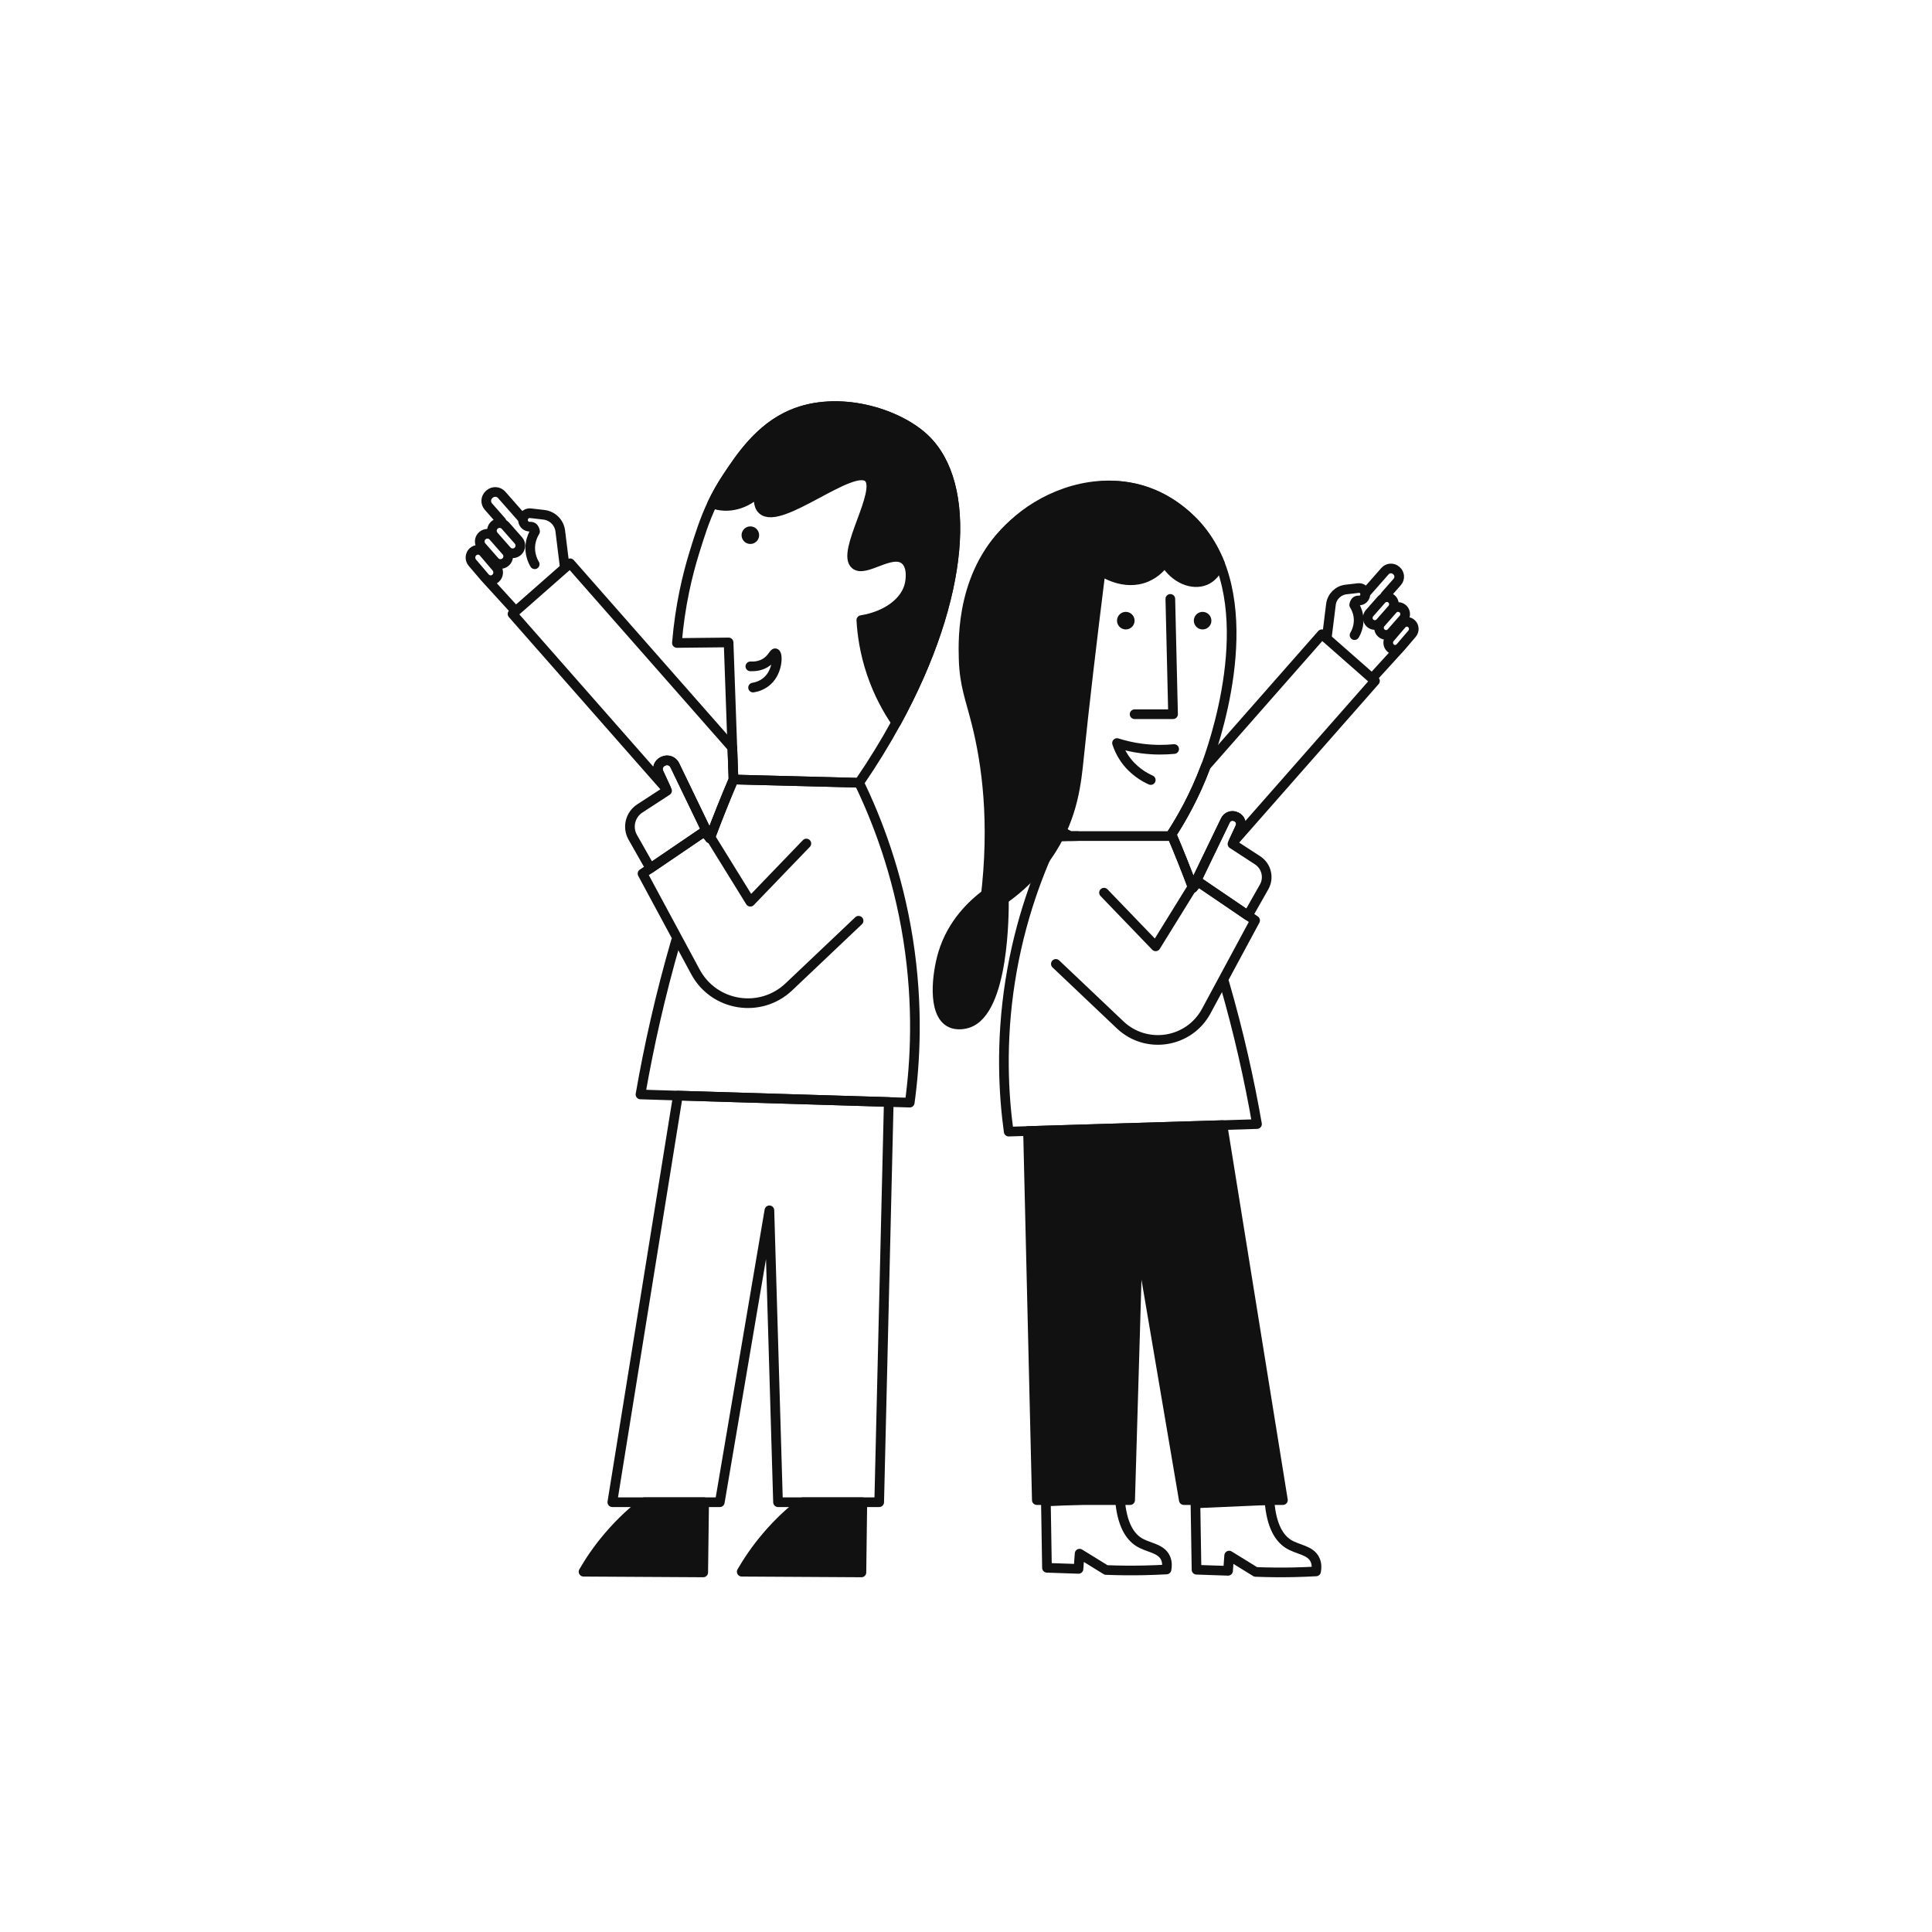
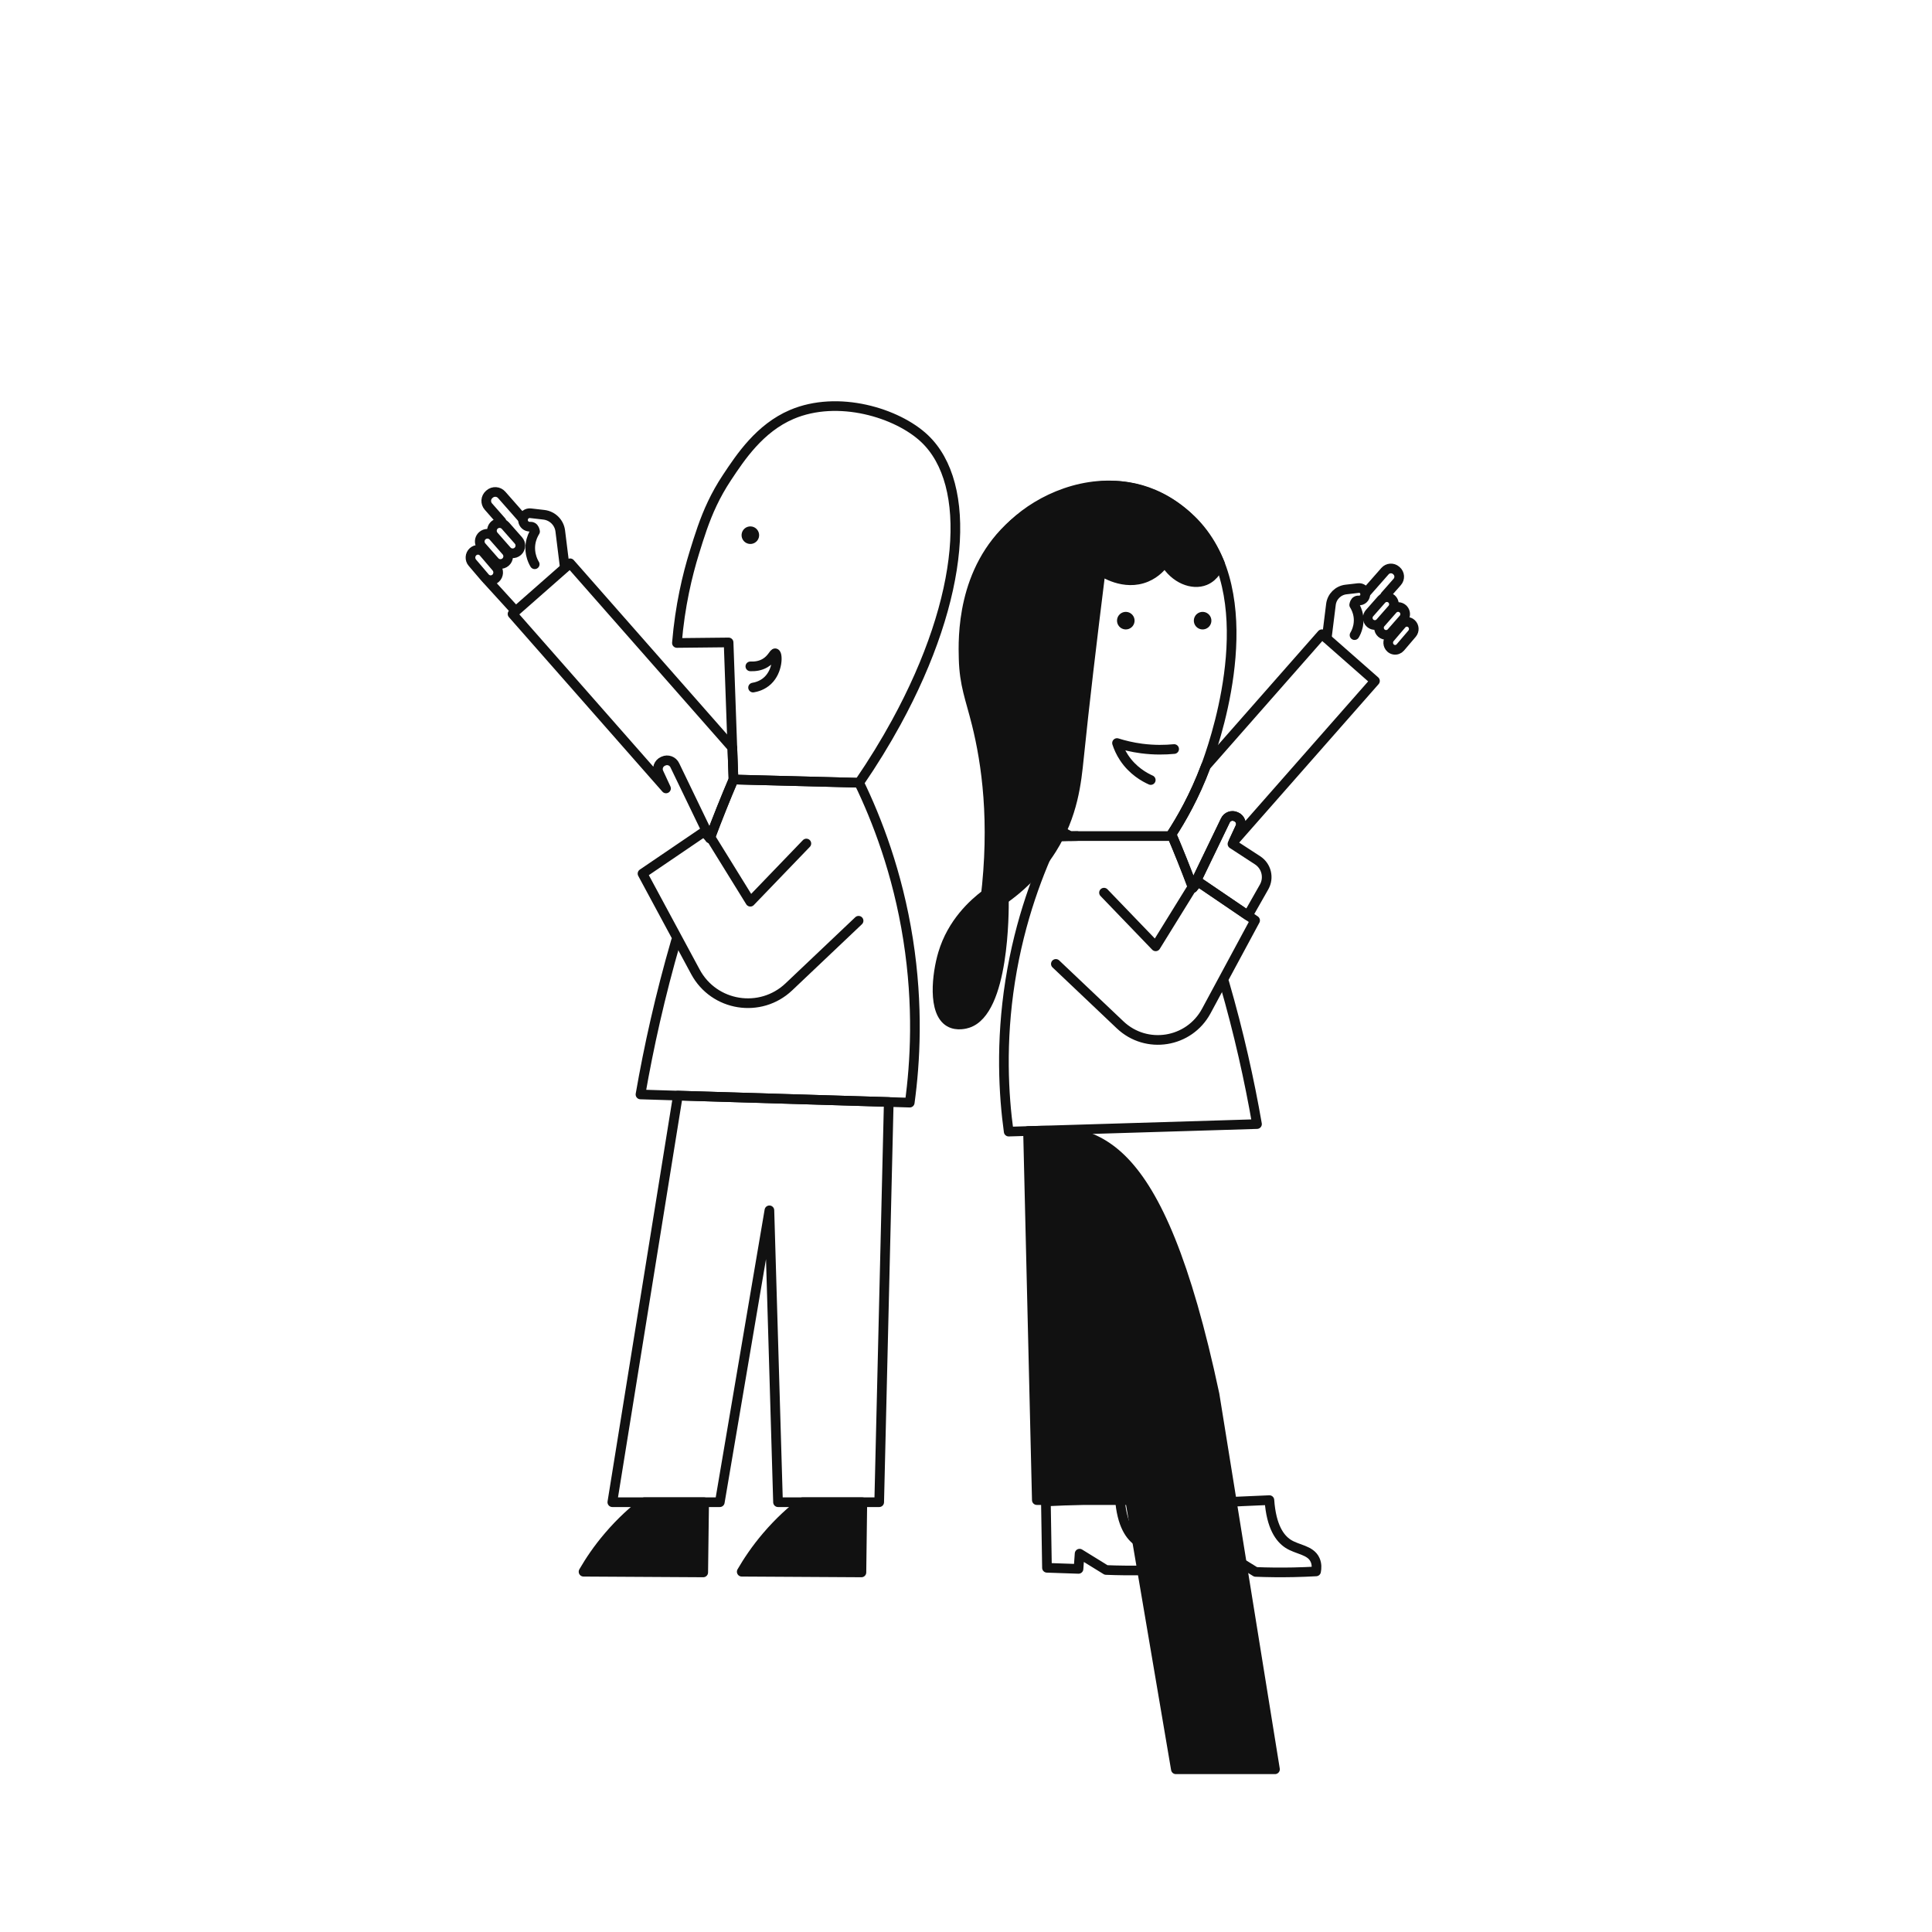
<svg xmlns="http://www.w3.org/2000/svg" version="1.1" id="Layer_1" x="0px" y="0px" viewBox="0 0 1000 1000" style="enable-background:new 0 0 1000 1000;" xml:space="preserve">
  <style type="text/css">
	.st0{fill:#FFFFFF;}
	.st1{fill:#F5E3EA;stroke:#111111;stroke-width:5;stroke-linecap:round;stroke-linejoin:round;stroke-miterlimit:10;}
	.st2{fill:#111111;stroke:#111111;stroke-width:5;stroke-linecap:round;stroke-linejoin:round;stroke-miterlimit:10;}
	.st3{fill:#111111;}
	.st4{fill:none;stroke:#111111;stroke-width:5;stroke-linecap:round;stroke-linejoin:round;stroke-miterlimit:10;}
	.st5{fill:#FFFFFF;stroke:#111111;stroke-width:5;stroke-linecap:round;stroke-linejoin:round;stroke-miterlimit:10;}
	.st6{fill:#F5E3EA;}
	.st7{fill:none;}
</style>
  <g>
    <path class="st4" d="M388.38,344.91c2.16,0.09,4.97-0.15,7.6-1.69c3.67-2.15,4.53-5.36,5.35-5.07c1.27,0.46,1.4,9-3.94,14.08   c-2.76,2.62-6.01,3.4-7.6,3.66" />
-     <path class="st2" d="M463.88,373.97c-4.39-6.41-9.14-14.89-12.71-25.4c-3.64-10.72-4.94-20.33-5.35-27.6   c13.21-2.15,23.15-9.53,25.06-18.86c0.23-1.14,1.71-8.93-2.54-12.39c-6.83-5.57-20.4,6.71-25.62,2.53   c-7.64-6.12,14.09-38.33,6.76-45.05c-8.31-7.61-45.72,25.12-54.9,16.62c-2.3-2.13-2.14-6.19-1.41-9.86   c-6.86,7.33-16.76,9.63-24.46,6.6c2.06-4.33,4.51-8.77,7.56-13.36c7.02-10.59,16.95-25.57,33.51-32.66   c23.99-10.26,54.64-0.84,68.7,12.39C503.58,250.56,499.56,308.72,463.88,373.97z" />
    <path class="st3" d="M392.92,277.29c-0.16,2.51-2.31,4.41-4.82,4.26c-2.51-0.16-4.41-2.31-4.26-4.82c0.16-2.51,2.31-4.41,4.82-4.26   C391.17,272.63,393.07,274.79,392.92,277.29z" />
    <g>
      <path class="st4" d="M463.88,373.97c-5.61,10.26-12,20.69-19.19,31.19l-50.82-1.32c-4.74-0.12-9.48-0.25-14.22-0.37    c-0.19-5.49-0.39-10.97-0.59-16.46c-0.64-18.16-1.29-36.33-1.94-54.49c-8.92,0.09-17.83,0.18-26.75,0.28    c1.6-19.3,5.42-35.13,9.01-46.74c2.62-8.48,5.19-16.79,9.33-25.5c2.06-4.33,4.51-8.77,7.56-13.36    c7.02-10.59,16.95-25.57,33.51-32.66c23.99-10.26,54.64-0.84,68.7,12.39C503.58,250.56,499.56,308.72,463.88,373.97z" />
      <path class="st4" d="M379.65,403.47c-4.14,9.71-8.22,19.87-12.18,30.48l-3.02-3.44c0.36-0.24,0.71-0.49,1.07-0.73    c-5.41-11.22-10.82-22.44-16.24-33.67c-1.03-2.22-3.66-3.19-5.88-2.16l-0.27,0.12c-2.23,1.01-3.21,3.63-2.18,5.85    c1.26,2.73,2.52,5.44,3.78,8.17l-79.44-90.31l29.81-26.22l83.96,95.45C379.26,392.5,379.46,397.98,379.65,403.47z" />
      <path class="st4" d="M259.56,269.89l-6.77-7.7c-1.62-1.84-1.44-4.64,0.4-6.26l0.22-0.19c1.84-1.62,4.64-1.44,6.26,0.4l11.06,12.57    " />
      <path class="st4" d="M256.53,299.31c-1.12,1.01-2.63,1.25-3.94,0.74c-0.57-0.22-1.11-0.59-1.53-1.1l-6.58-7.71    c-1.42-1.66-1.25-4.19,0.35-5.65c0.74-0.67,1.65-1,2.56-1c0.79,0,1.56,0.24,2.22,0.72c0.25,0.18,0.48,0.39,0.69,0.64l6.58,7.71    C258.3,295.33,258.15,297.85,256.53,299.31z" />
      <path class="st4" d="M261.68,290.93c-1.65,1.45-4.17,1.29-5.62-0.36l-6.75-7.68c-0.32-0.37-0.56-0.78-0.72-1.21    c-0.59-1.51-0.2-3.28,1.08-4.41c0.76-0.66,1.69-0.99,2.63-0.99c0.65,0,1.3,0.16,1.88,0.48c0.41,0.21,0.79,0.5,1.11,0.87l6.75,7.68    C263.5,286.96,263.33,289.48,261.68,290.93z" />
      <path class="st4" d="M269.34,282.39c0,1.11-0.46,2.21-1.35,3c-1.66,1.45-4.17,1.29-5.63-0.36l-6.75-7.68    c-0.32-0.37-0.56-0.78-0.72-1.21c-0.59-1.51-0.2-3.28,1.08-4.41c0.76-0.66,1.69-0.99,2.63-0.99c1.1,0,2.2,0.46,2.99,1.35    l6.76,7.67C269.01,280.52,269.34,281.46,269.34,282.39z" />
      <path class="st4" d="M292.34,293.76c-0.78-6.3-1.56-12.61-2.35-18.92c-0.54-4.41-4.05-7.88-8.47-8.39    c-2.32-0.26-4.64-0.53-6.95-0.8c-1.79-0.2-3.44,1.01-3.79,2.76l-0.01,0.08c-0.01,0.03-0.01,0.08-0.03,0.12    c-0.01,0.03-0.01,0.07-0.01,0.1c-0.24,1.87,1.06,3.63,2.99,3.88c0.14,0.02,0.29,0.02,0.44,0.02c0.04,0,0.07,0,0.11,0    c0.46-0.01,0.89-0.04,1.39,0.24c0.84,0.46,1.14,1.5,1.28,2.26c-0.06,0.1-0.13,0.2-0.19,0.32c-0.16,0.26-0.34,0.58-0.52,0.94    c-0.81,1.57-1.77,4.08-1.79,7.24c0,1.03,0.09,1.99,0.25,2.87c0.04,0.21,0.07,0.41,0.12,0.61c0.51,2.38,1.43,4.11,1.95,4.97" />
      <path class="st4" d="M252.06,300.04c4.71,5.17,9.42,10.34,14.13,15.5" />
    </g>
    <path class="st4" d="M367.47,433.95c3.96-10.61,8.04-20.77,12.18-30.48c4.74,0.12,9.48,0.25,14.22,0.37l50.82,1.32   c9.06,18.77,19.88,46.33,25.34,81.09c5.43,34.52,3.67,63.88,0.85,84.47c-3.62-0.11-7.24-0.22-10.86-0.33   c-36.39-1.1-72.77-2.21-109.15-3.31c-6.45-0.2-12.91-0.39-19.36-0.59c4.25-24.46,10.14-51.12,18.34-79.4" />
    <path class="st4" d="M460.02,570.39c-1.65,69.04-3.3,138.1-4.95,207.15H402.7c-1.48-50.35-2.98-100.72-4.46-151.08   c-8.56,50.36-17.11,100.72-25.67,151.08h-55.63c11.31-70.15,22.62-140.31,33.93-210.46C387.25,568.18,423.63,569.29,460.02,570.39z   " />
    <path class="st2" d="M302.04,813.52c20.65,0.12,41.3,0.24,61.95,0.36c0.16-12.11,0.31-24.22,0.47-36.33c-10.32,0-20.65,0-30.97,0   c-5.53,4.28-12.01,10.04-18.44,17.58C309.44,801.68,305.21,808.03,302.04,813.52z" />
    <path class="st2" d="M383.92,813.52c20.65,0.12,41.3,0.24,61.95,0.36c0.16-12.11,0.31-24.22,0.47-36.33c-10.32,0-20.65,0-30.97,0   c-5.53,4.28-12.01,10.04-18.44,17.58C391.33,801.68,387.1,808.03,383.92,813.52z" />
    <path class="st4" d="M417.37,436.6c-9.67,10.04-19.33,20.08-29,30.13c-7.62-12.32-15.23-24.63-22.85-36.95   c-10.99,7.47-21.97,14.94-32.96,22.4c9.13,16.95,18.27,33.91,27.4,50.86c9.63,17.88,33.62,21.72,48.36,7.75   c12.03-11.4,24.05-22.81,36.08-34.21" />
-     <path class="st4" d="M365.52,429.78c-0.36,0.24-0.71,0.49-1.07,0.73c-9.27,6.31-18.56,12.61-27.83,18.92   c-3.03-5.35-6.07-10.69-9.1-16.03c-2.93-5.16-1.33-11.71,3.64-14.95c4.71-3.06,9.41-6.12,14.11-9.18   c-0.18-0.39-0.36-0.79-0.54-1.18c-1.26-2.73-2.52-5.44-3.78-8.17c-1.03-2.22-0.05-4.84,2.18-5.85l0.27-0.12   c2.22-1.03,4.85-0.06,5.88,2.16C354.7,407.34,360.11,418.56,365.52,429.78z" />
  </g>
  <g>
    <path class="st2" d="M631.42,291.73c-0.58,1.57-2.68,6.64-7.64,8.69c-6.56,2.71-15.76-0.85-20.84-9.57   c-1.48,2.11-4.51,5.75-9.57,7.88c-11.57,4.87-22.75-2.74-23.65-3.38c-4.74,38.06-8.38,68.78-11.26,96.86   c-1.29,12.57-2.93,29.56-14.08,47.3c-7.99,12.72-17.82,20.97-24.78,25.9c-3.19,0-6.38,0-9.57,0c4.89-40.2,0.57-70.27-4.5-90.66   c-3.33-13.39-6.39-20.2-6.76-33.79c-0.29-10.51-1.26-45.99,25.9-69.83c1.8-1.58,36.22-30.81,72.64-15.2   C619.62,265.49,629.03,286.01,631.42,291.73z" />
    <path class="st2" d="M510.34,462.81c-6.5,4.87-17.52,14.82-22.26,30.75c-3.18,10.67-5.44,30.4,3.38,35.48   c3.96,2.28,8.71,0.78,9.39,0.56c18.99-6,18.84-57.86,18.77-64.2C516.52,464.54,513.43,463.68,510.34,462.81z" />
    <path class="st4" d="M607.73,387.7c-4.56,0.44-10.32,0.58-16.89-0.28c-4.88-0.64-9.13-1.7-12.67-2.82c0.72,2.21,1.84,4.86,3.66,7.6   c4.5,6.78,10.59,10.1,13.8,11.54" />
-     <path class="st4" d="M587.27,369.68c6.63,0,13.26,0,19.9,0c-0.47-19.9-0.94-39.79-1.41-59.69" />
    <path class="st3" d="M587.25,321.53c-0.16,2.51-2.31,4.41-4.82,4.26c-2.51-0.16-4.41-2.31-4.26-4.82c0.16-2.51,2.31-4.41,4.82-4.26   C585.5,316.87,587.41,319.02,587.25,321.53z" />
    <path class="st3" d="M627.01,321.53c-0.16,2.51-2.31,4.41-4.82,4.26c-2.51-0.16-4.41-2.31-4.26-4.82c0.16-2.51,2.31-4.41,4.82-4.26   C625.26,316.87,627.16,319.02,627.01,321.53z" />
    <g>
      <g>
        <path class="st4" d="M624.91,394.45c-0.25,0.71-0.51,1.4-0.77,2.09c-5.87,15.73-12.87,27.73-17.77,35.29     c-0.2,0.32-0.4,0.62-0.6,0.92h-51.81c-5.02-2.57-11.5-6.48-18.02-12.39c-39-35.35-48.59-113.95-11.26-149.23     c13.68-12.93,37.47-23.63,61.38-18.58c17.91,3.78,29.22,15,32.1,18.02C653.39,307.49,630.9,377.81,624.91,394.45z" />
        <path class="st4" d="M641.91,428.21c0.95-2.05,0.05-4.46-2.01-5.39l-0.25-0.12c-2.05-0.95-4.47-0.05-5.42,2     c-5,10.35-9.99,20.7-14.98,31.05c0.33,0.22,0.66,0.45,0.99,0.67l-2.79,3.17c-0.07-0.19-0.15-0.39-0.22-0.58     c-3.53-9.45-7.17-18.51-10.86-27.18c4.9-7.56,11.9-19.56,17.77-35.29l60.05-68.26l27.49,24.18l-73.26,83.28     C639.59,433.23,640.75,430.73,641.91,428.21z" />
        <path class="st4" d="M716.96,308.3l6.25-7.1c1.49-1.7,1.33-4.28-0.37-5.77l-0.2-0.18c-1.7-1.49-4.28-1.33-5.77,0.37l-10.2,11.59" />
        <path class="st4" d="M719.76,335.43c1.03,0.93,2.43,1.15,3.63,0.68c0.53-0.2,1.02-0.54,1.42-1.01l6.07-7.11     c1.31-1.53,1.16-3.87-0.33-5.21c-0.68-0.62-1.52-0.92-2.36-0.92c-0.73,0-1.44,0.22-2.05,0.66c-0.23,0.16-0.44,0.36-0.64,0.59     l-6.07,7.11C718.12,331.75,718.27,334.08,719.76,335.43z" />
        <path class="st4" d="M715.01,327.7c1.52,1.34,3.85,1.19,5.18-0.33l6.22-7.08c0.3-0.34,0.52-0.72,0.66-1.12     c0.54-1.39,0.18-3.02-1-4.07c-0.7-0.61-1.56-0.91-2.43-0.91c-0.6,0-1.2,0.15-1.73,0.44c-0.38,0.19-0.73,0.46-1.02,0.8l-6.22,7.08     C713.33,324.03,713.49,326.36,715.01,327.7z" />
        <path class="st4" d="M707.94,319.82c0,1.02,0.42,2.04,1.25,2.77c1.53,1.34,3.85,1.19,5.19-0.33l6.22-7.08     c0.3-0.34,0.52-0.72,0.66-1.12c0.54-1.39,0.18-3.02-1-4.07c-0.7-0.61-1.56-0.91-2.43-0.91c-1.01,0-2.03,0.42-2.76,1.25     l-6.23,7.07C708.25,318.1,707.94,318.96,707.94,319.82z" />
        <path class="st4" d="M701.1,328.74c0.48-0.79,1.33-2.39,1.8-4.58c0.05-0.18,0.07-0.37,0.11-0.56c0.15-0.81,0.23-1.7,0.23-2.65     c-0.02-2.91-0.9-5.23-1.65-6.68c-0.17-0.33-0.33-0.63-0.48-0.87c-0.06-0.11-0.12-0.2-0.18-0.3c0.13-0.7,0.41-1.66,1.18-2.08     c0.46-0.26,0.86-0.23,1.28-0.22c0.04,0,0.06,0,0.1,0c0.14,0,0.28,0,0.41-0.02c1.78-0.23,2.98-1.85,2.76-3.58     c0-0.03,0-0.06-0.01-0.09c-0.02-0.04-0.02-0.08-0.03-0.11l-0.01-0.07c-0.32-1.61-1.84-2.73-3.5-2.55     c-2.13,0.25-4.27,0.5-6.41,0.74c-4.08,0.47-7.31,3.67-7.81,7.74c-0.73,5.82-1.45,11.64-2.17,17.45" />
-         <path class="st4" d="M723.88,336.1c-4.34,4.77-8.69,9.53-13.03,14.3" />
      </g>
      <path class="st4" d="M633.7,508.6c7.56,26.08,13,50.66,16.92,73.22c-5.95,0.19-11.91,0.36-17.86,0.55    c-33.55,1.01-67.1,2.03-100.66,3.05c-3.34,0.1-6.67,0.2-10.01,0.3c-2.6-18.99-4.23-46.06,0.78-77.9    c5.04-32.05,15.02-57.47,23.37-74.78l11.23-0.29" />
      <path class="st4" d="M606.37,431.83c3.69,8.67,7.33,17.73,10.86,27.18c0.07,0.19,0.15,0.39,0.22,0.58" />
-       <path class="st2" d="M532.1,585.42c1.52,63.67,3.04,127.36,4.56,191.03h48.3c1.36-46.43,2.75-92.88,4.11-139.33    c7.89,46.44,15.78,92.88,23.67,139.33h51.3c-10.43-64.69-20.86-129.39-31.29-194.09C599.21,583.38,565.66,584.4,532.1,585.42z" />
+       <path class="st2" d="M532.1,585.42c1.52,63.67,3.04,127.36,4.56,191.03h48.3c7.89,46.44,15.78,92.88,23.67,139.33h51.3c-10.43-64.69-20.86-129.39-31.29-194.09C599.21,583.38,565.66,584.4,532.1,585.42z" />
      <path class="st4" d="M571.43,462.04c8.91,9.26,17.83,18.52,26.74,27.78c7.02-11.36,14.05-22.72,21.07-34.07    c10.13,6.89,20.26,13.77,30.4,20.66c-8.42,15.64-16.85,31.27-25.27,46.91c-8.88,16.49-31,20.03-44.59,7.15    c-11.09-10.52-22.18-21.03-33.27-31.55" />
      <path class="st4" d="M619.25,455.75c0.33,0.22,0.65,0.45,0.99,0.67c8.55,5.82,17.12,11.63,25.66,17.45    c2.79-4.93,5.6-9.86,8.39-14.78c2.7-4.76,1.23-10.8-3.36-13.79c-4.34-2.82-8.68-5.64-13.01-8.47c0.17-0.36,0.33-0.73,0.5-1.09    c1.16-2.52,2.32-5.02,3.49-7.53c0.95-2.05,0.05-4.46-2.01-5.39l-0.25-0.11c-2.05-0.95-4.47-0.06-5.42,1.99    C629.23,435.05,624.24,445.4,619.25,455.75z" />
      <path class="st4" d="M541.35,777.14c0.19,11.45,0.38,22.9,0.56,34.35c5.44,0.19,10.89,0.38,16.33,0.56    c0.19-2.63,0.38-5.26,0.56-7.88c4.57,2.82,9.14,5.63,13.7,8.45c6.21,0.25,12.73,0.33,19.52,0.19c4.03-0.08,7.96-0.24,11.77-0.45    c0.29-1.53,0.47-3.75-0.51-5.93c-2.35-5.27-9.28-5.25-14.08-8.45c-4.04-2.69-8.58-8.5-9.57-22.52    C566.88,776.02,554.12,776.58,541.35,777.14z" />
      <path class="st4" d="M618.76,778.14c0.19,11.45,0.38,22.9,0.56,34.35c5.44,0.19,10.89,0.38,16.33,0.56    c0.19-2.63,0.38-5.26,0.56-7.88c4.57,2.82,9.14,5.63,13.7,8.45c6.21,0.25,12.73,0.33,19.52,0.19c4.03-0.08,7.96-0.24,11.77-0.45    c0.29-1.53,0.47-3.75-0.51-5.93c-2.35-5.27-9.28-5.25-14.08-8.45c-4.04-2.69-8.58-8.5-9.57-22.52    C644.29,777.02,631.53,777.58,618.76,778.14z" />
    </g>
  </g>
</svg>